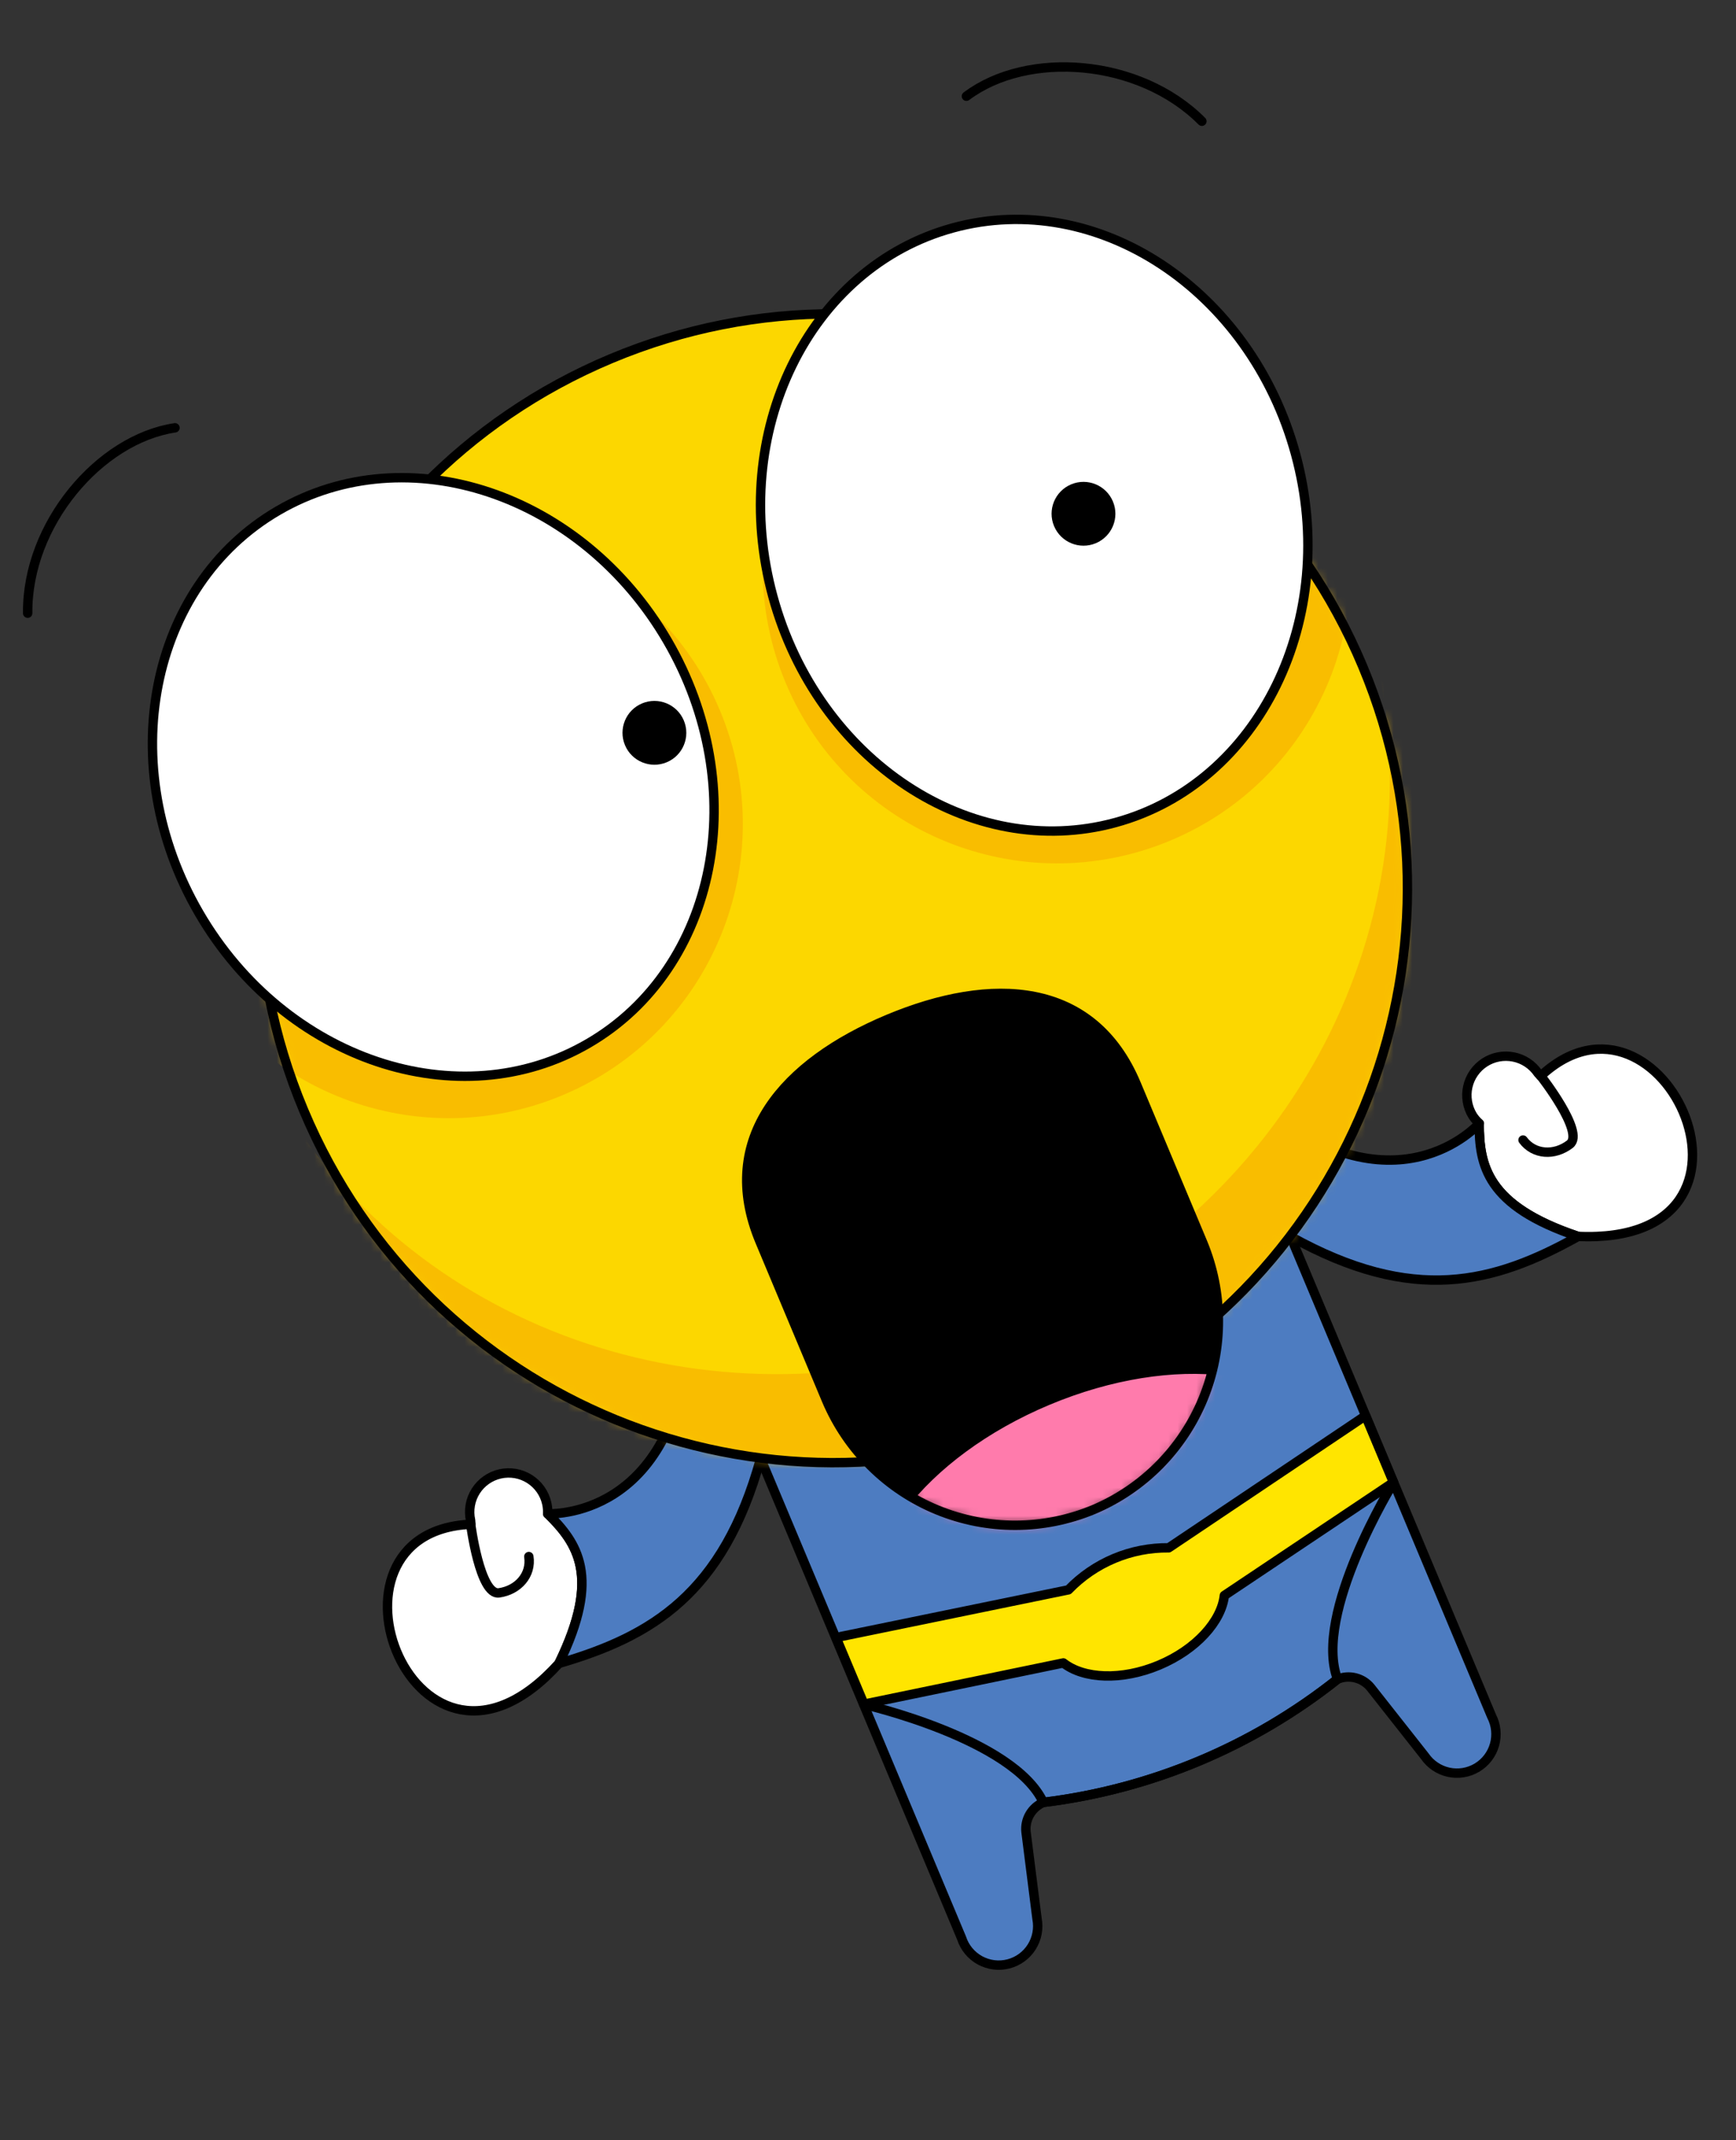
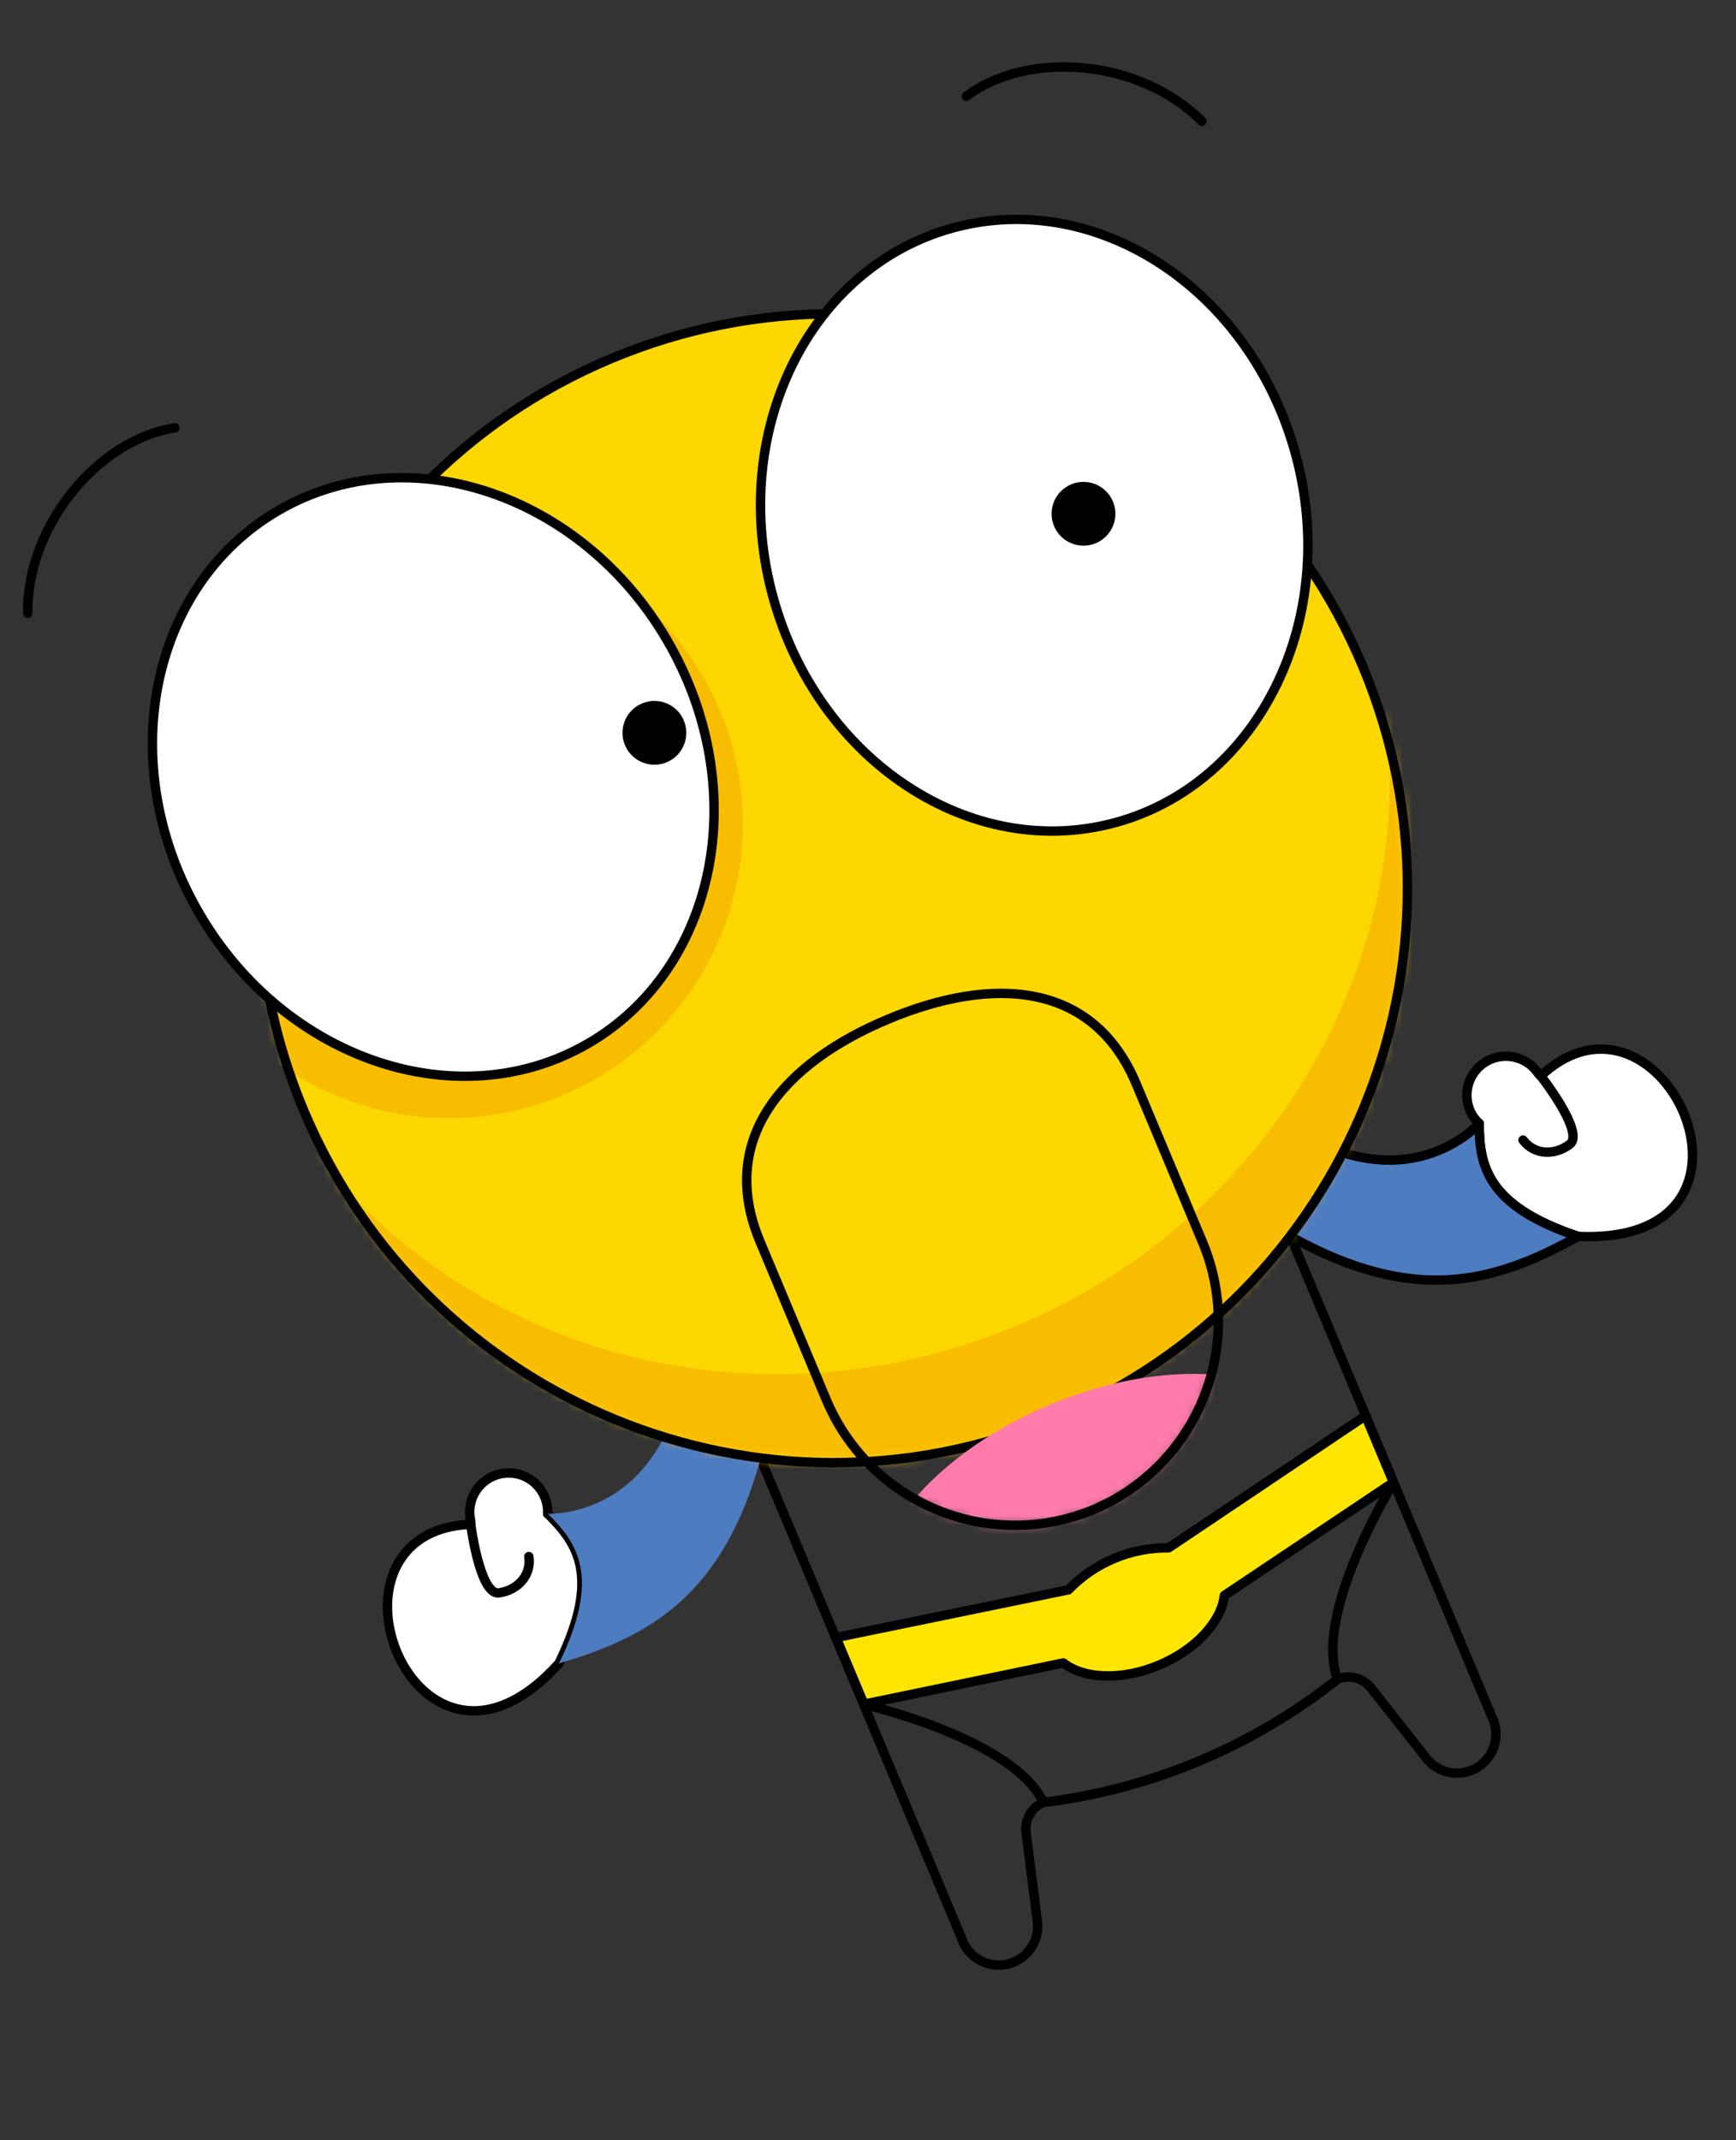
<svg xmlns="http://www.w3.org/2000/svg" width="185" height="228" viewBox="0 0 185 228" fill="none">
  <rect x="0" y="0" width="185" height="228" fill="#333333" stroke="none" />
-   <path d="M73.814 138L78.732 149.843L102.48 206.501C102.806 207.508 103.504 208.353 104.433 208.863C105.361 209.374 106.449 209.511 107.474 209.246C108.499 208.982 109.385 208.336 109.95 207.44C110.515 206.545 110.718 205.468 110.515 204.428L109.345 195.187C109.274 194.531 109.418 193.871 109.753 193.303C110.088 192.736 110.598 192.291 111.206 192.037C122.658 190.635 133.499 186.094 142.529 178.917C143.137 178.663 143.81 178.611 144.448 178.771C145.087 178.931 145.657 179.293 146.073 179.803L151.842 187.119C152.441 187.991 153.351 188.603 154.386 188.828C155.421 189.054 156.503 188.875 157.41 188.33C158.318 187.785 158.983 186.914 159.271 185.894C159.558 184.875 159.445 183.785 158.955 182.846L135.208 126.188L130.262 114.389" fill="#4D7CC1" />
  <path d="M120.749 170.9L148.509 157.947C148.509 157.947 139.896 171.902 142.537 178.898C133.492 186.073 122.643 190.617 111.183 192.03C108.038 185.235 92.044 181.582 92.044 181.582L120.749 170.9Z" stroke="black" stroke-linecap="round" stroke-linejoin="round" />
  <path d="M89.096 174.462L113.856 169.38C115.238 167.945 116.899 166.807 118.737 166.037C120.575 165.267 122.552 164.882 124.544 164.904L145.524 150.826L148.5 157.925L130.475 169.982C130.171 172.722 127.479 175.74 123.503 177.406C119.525 179.072 115.485 178.873 113.318 177.168L92.071 181.561L89.096 174.462Z" fill="#FFE500" stroke="black" stroke-linecap="round" stroke-linejoin="round" />
  <path d="M78.759 149.799L78.726 149.829L102.474 206.487C102.8 207.495 103.499 208.34 104.427 208.85C105.355 209.36 106.443 209.497 107.468 209.233C108.494 208.968 109.379 208.322 109.945 207.427C110.51 206.532 110.712 205.454 110.51 204.415L109.339 195.173C109.269 194.517 109.412 193.857 109.748 193.29C110.083 192.722 110.592 192.278 111.201 192.023C122.652 190.622 133.493 186.081 142.524 178.903C143.131 178.649 143.804 178.598 144.443 178.758C145.081 178.918 145.651 179.279 146.067 179.789L151.836 187.105C152.436 187.978 153.346 188.589 154.38 188.815C155.416 189.04 156.497 188.862 157.405 188.317C158.312 187.771 158.978 186.9 159.265 185.881C159.552 184.862 159.439 183.771 158.95 182.832L135.202 126.174" stroke="black" stroke-linecap="round" stroke-linejoin="round" />
  <path d="M157.632 119.692C157.651 124.11 158.357 128.441 168.172 131.725C190.944 132.73 177.204 102.525 164.184 114.642L163.907 114.338C163.295 113.442 162.357 112.822 161.293 112.609C160.23 112.395 159.125 112.606 158.215 113.195C157.305 113.785 156.662 114.707 156.422 115.764C156.182 116.822 156.366 117.931 156.932 118.856C157.135 119.167 157.377 119.451 157.654 119.699L157.632 119.692Z" fill="white" stroke="black" stroke-linecap="round" stroke-linejoin="round" />
  <path d="M164.174 114.601C164.174 114.601 168.929 120.654 167.291 121.906C165.652 123.158 163.476 123.035 162.304 121.457" stroke="black" stroke-linecap="round" stroke-linejoin="round" />
  <path d="M137.559 131.751C150.594 138.998 159.173 136.759 168.171 131.729C158.363 128.452 157.653 124.113 157.631 119.696C157.587 119.76 148.57 129.942 133.489 117.144" fill="#4D7CC1" />
  <path d="M137.559 131.751C150.594 138.998 159.173 136.759 168.171 131.729C158.363 128.452 157.653 124.113 157.631 119.696C157.587 119.76 148.57 129.942 133.489 117.144" stroke="black" stroke-linecap="round" stroke-linejoin="round" />
  <path d="M58.373 161.268C61.511 164.38 64.104 167.92 59.562 177.217C44.308 194.15 32.405 163.175 50.178 162.395L50.151 161.986C49.912 160.909 50.11 159.782 50.702 158.852C51.294 157.922 52.231 157.265 53.307 157.026C54.384 156.787 55.511 156.985 56.441 157.578C57.371 158.17 58.029 159.107 58.268 160.184C58.348 160.546 58.38 160.917 58.362 161.288L58.373 161.268Z" fill="white" stroke="black" stroke-linecap="round" stroke-linejoin="round" />
  <path d="M50.155 162.359C50.155 162.359 51.136 169.992 53.175 169.704C55.214 169.416 56.655 167.778 56.355 165.834" stroke="black" stroke-linecap="round" stroke-linejoin="round" />
  <path d="M81.049 155.419C77.075 169.79 69.462 174.334 59.565 177.219C64.107 167.931 61.511 164.383 58.376 161.269C58.453 161.282 72.035 161.999 73.487 142.275" fill="#4D7CC1" />
-   <path d="M81.049 155.419C77.075 169.79 69.462 174.334 59.565 177.219C64.107 167.931 61.511 164.383 58.376 161.269C58.453 161.282 72.035 161.999 73.487 142.275" stroke="black" stroke-linecap="round" stroke-linejoin="round" />
-   <path d="M125.384 114.185C127.485 115.115 129.665 115.856 131.899 116.397C127.796 128.316 119.907 137.757 108.815 142.403C97.723 147.049 85.447 146.048 74.081 140.614C75.311 138.588 76.337 136.446 77.146 134.219L125.384 114.185Z" fill="#4C70BF" />
  <path d="M112.437 151.067C81.27 164.121 45.416 149.438 32.352 118.271C19.288 87.104 33.965 51.259 65.132 38.205C96.298 25.15 132.158 39.831 145.218 70.99C158.278 102.149 143.601 138.014 112.437 151.067Z" fill="#FCD700" />
  <mask id="mask0_1_440" style="mask-type:luminance" maskUnits="userSpaceOnUse" x="27" y="33" width="123" height="123">
    <path d="M112.437 151.067C81.27 164.121 45.416 149.438 32.352 118.271C19.288 87.104 33.965 51.259 65.132 38.205C96.298 25.15 132.158 39.831 145.218 70.99C158.278 102.149 143.601 138.014 112.437 151.067Z" fill="white" />
  </mask>
  <g mask="url(#mask0_1_440)">
    <path d="M59.931 116.691C43.97 123.376 25.607 115.856 18.917 99.895C12.227 83.933 19.743 65.574 35.704 58.889C51.666 52.203 70.028 59.723 76.719 75.684C83.409 91.646 75.893 110.005 59.931 116.691Z" fill="#F9BD00" />
-     <path d="M124.741 89.545C108.78 96.23 90.417 88.71 83.727 72.749C77.037 56.787 84.552 38.428 100.514 31.742C116.475 25.057 134.838 32.577 141.528 48.538C148.218 64.5 140.703 82.859 124.741 89.545Z" fill="#F9BD00" />
    <path d="M108.318 141.246C136.773 129.328 152.969 99.588 146.807 70.638C165.486 98.81 156.632 137.037 127.034 156.017C123.774 158.107 120.338 159.908 116.765 161.401C84.277 175.029 47.337 160.833 34.265 129.692C32.837 126.292 31.733 122.765 30.968 119.158C47.304 143.862 79.86 153.159 108.318 141.246Z" fill="#F9BD00" />
  </g>
  <path d="M112.437 151.067C81.27 164.121 45.416 149.438 32.352 118.271C19.288 87.104 33.965 51.259 65.132 38.205C96.298 25.15 132.158 39.831 145.218 70.99C158.278 102.149 143.601 138.014 112.437 151.067Z" stroke="black" stroke-linecap="round" stroke-linejoin="round" />
  <path d="M21.225 97.296C12.099 81.622 15.87 62.416 29.647 54.398C43.425 46.38 61.992 52.586 71.119 68.26C80.245 83.935 76.474 103.141 62.696 111.16C48.919 119.178 30.351 112.971 21.225 97.296Z" fill="white" stroke="black" stroke-linecap="round" stroke-linejoin="round" />
  <path d="M118.862 87.637C103.481 91.832 87.141 81.049 82.364 63.553C77.587 46.057 86.182 28.473 101.563 24.278C116.943 20.083 133.283 30.866 138.06 48.362C142.837 65.858 134.242 83.442 118.862 87.637Z" fill="white" stroke="black" stroke-linecap="round" stroke-linejoin="round" />
  <path d="M71.052 81.211C69.32 81.936 67.328 81.121 66.602 79.389C65.877 77.657 66.692 75.665 68.424 74.94C70.155 74.215 72.147 75.03 72.873 76.762C73.599 78.494 72.784 80.486 71.052 81.211Z" fill="black" />
  <path d="M116.778 57.873C115.046 58.599 113.054 57.783 112.328 56.051C111.602 54.32 112.418 52.328 114.149 51.603C115.881 50.877 117.873 51.693 118.599 53.425C119.325 55.156 118.509 57.148 116.778 57.873Z" fill="black" />
  <path d="M2.949 65.331C2.848 55.886 10.592 46.778 18.648 45.58" stroke="black" stroke-linecap="round" stroke-linejoin="round" />
  <path d="M102.987 10.253C109.492 5.353 121.418 6.223 128.081 12.918" stroke="black" stroke-linecap="round" stroke-linejoin="round" />
-   <path d="M116.528 160.835C121.833 158.594 126.036 154.344 128.218 149.014C130.399 143.684 130.382 137.707 128.171 132.388L121.088 115.49C116.465 104.461 105.655 103.971 94.629 108.589C83.603 113.207 76.371 121.255 80.994 132.283L88.076 149.182C90.318 154.488 94.569 158.692 99.9 160.875C105.231 163.059 111.208 163.045 116.528 160.835Z" fill="black" />
  <mask id="mask1_1_440" style="mask-type:luminance" maskUnits="userSpaceOnUse" x="79" y="105" width="51" height="58">
    <path d="M116.528 160.835C121.833 158.594 126.036 154.344 128.218 149.014C130.399 143.684 130.382 137.707 128.171 132.388L121.088 115.49C116.465 104.461 105.655 103.971 94.629 108.589C83.603 113.207 76.371 121.255 80.994 132.283L88.076 149.182C90.318 154.488 94.569 158.692 99.9 160.875C105.231 163.059 111.208 163.045 116.528 160.835Z" fill="white" />
  </mask>
  <g mask="url(#mask1_1_440)">
    <path d="M123.381 177.186C110.1 182.749 96.75 181.099 93.565 173.499C90.38 165.899 98.564 155.229 111.847 149.666C125.129 144.102 138.478 145.753 141.663 153.353C144.848 160.953 136.663 171.623 123.381 177.186Z" fill="#FF7BAC" />
  </g>
  <path d="M116.528 160.835C121.833 158.594 126.036 154.344 128.218 149.014C130.399 143.684 130.382 137.707 128.171 132.388L121.088 115.49C116.465 104.461 105.655 103.971 94.629 108.589C83.603 113.207 76.371 121.255 80.994 132.283L88.076 149.182C90.318 154.488 94.569 158.692 99.9 160.875C105.231 163.059 111.208 163.045 116.528 160.835Z" stroke="black" stroke-linecap="round" stroke-linejoin="round" />
</svg>